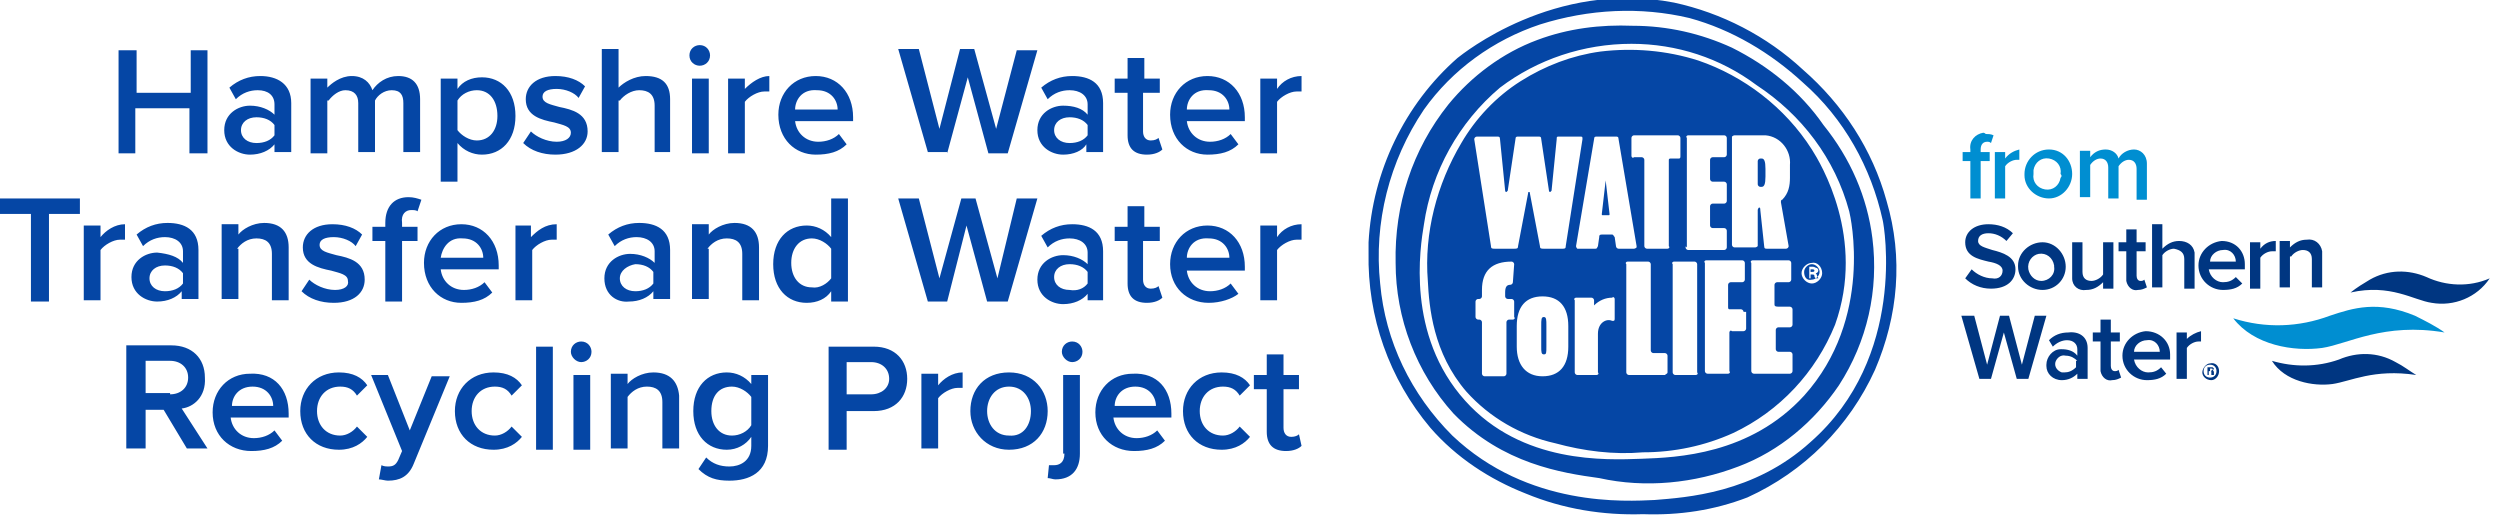
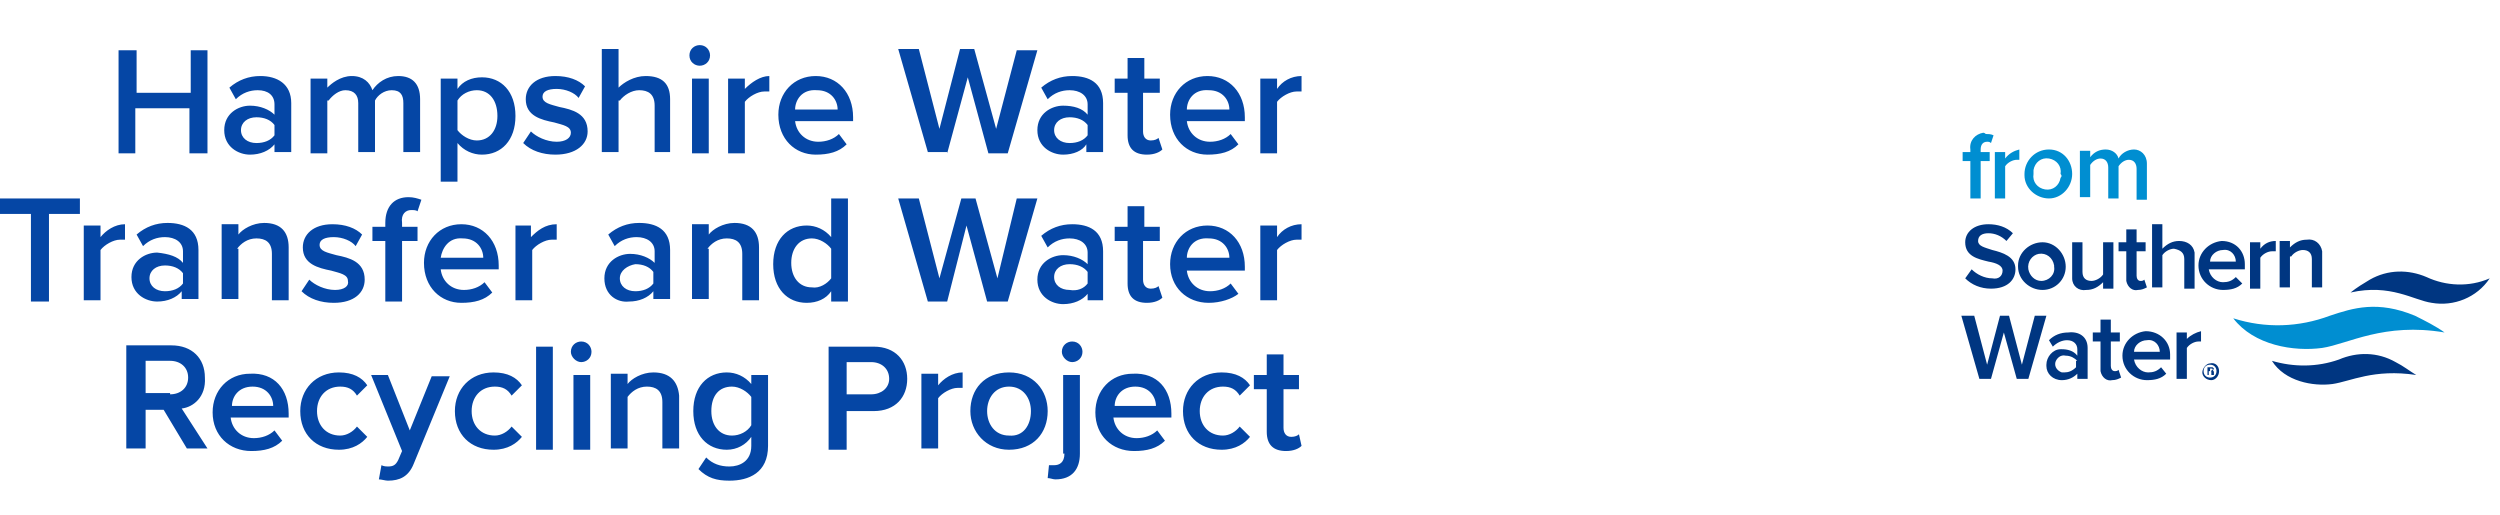
<svg xmlns="http://www.w3.org/2000/svg" version="1.1" id="Layer_1" x="0px" y="0px" viewBox="0 0 194 40" style="enable-background:new 0 0 194 40;" xml:space="preserve">
  <style type="text/css">
	.st0{fill:#0546A5;}
	.st1{fill:#008ED1;}
	.st2{fill:#003681;}
</style>
-   <path class="st0" d="M120,25.3v1.6c0,0.5,0,0.6-0.2,0.6c-0.2,0-0.2-0.2-0.2-0.6v-1.6c0-0.5,0-0.7,0.2-0.7  C120,24.6,120,24.8,120,25.3z M140.6,11.6c0.7,1.1,4.2,6.9,1.8,13.6c-1.5,3.7-4.3,6.7-7.9,8.4c-2.2,1-4.6,1.5-7,1.5  c-2.3,0.2-4.6-0.1-6.8-0.7c-2.7-0.6-5.1-2-6.9-4c-2.6-3-2.9-6.6-3-8.6c-0.3-3.7,0.7-7.5,2.6-10.7c1.1-1.9,2.7-3.6,4.6-4.8  c1.9-1.2,4-2,6.2-2.3c2.5-0.3,5.1-0.1,7.6,0.7C135.3,5.9,138.5,8.3,140.6,11.6z M130.8,19.2c0,0.1,0.1,0.2,0.2,0.2h2.8c0,0,0,0,0,0  c0.1,0,0.2-0.1,0.2-0.2v-1.3c0,0,0,0,0,0c0-0.1-0.1-0.2-0.2-0.2h-0.9c0,0,0,0,0,0c-0.1,0-0.2-0.1-0.2-0.2v-1.5c0,0,0,0,0,0  c0-0.1,0.1-0.2,0.2-0.2h0.9c0,0,0,0,0,0c0.1,0,0.2-0.1,0.2-0.2v-1.3c0,0,0,0,0,0c0-0.1-0.1-0.2-0.2-0.2h-0.9c0,0,0,0,0,0  c-0.1,0-0.2-0.1-0.2-0.2v-1.5c0,0,0,0,0,0c0-0.1,0.1-0.2,0.2-0.2h0.9c0,0,0,0,0,0c0.1,0,0.2-0.1,0.2-0.2v-1.3c0,0,0,0,0,0  c0-0.1-0.1-0.2-0.2-0.2H131c0,0,0,0,0,0c-0.1,0-0.2,0.1-0.1,0.2V19.2C130.8,19.1,130.8,19.1,130.8,19.2z M117.5,20.5  c0-0.1-0.1-0.2-0.2-0.2c-1.5,0-2.3,0.7-2.3,2.2v0.5c0,0,0,0,0,0c0,0.1-0.1,0.2-0.2,0.2h-0.1c0,0,0,0,0,0c-0.1,0-0.2,0.1-0.2,0.2v1.2  c0,0,0,0,0,0c0,0.1,0.1,0.2,0.2,0.2h0.1c0,0,0,0,0,0c0.1,0,0.2,0.1,0.2,0.2v4c0,0,0,0,0,0c0,0.1,0.1,0.2,0.2,0.2h1.5c0,0,0,0,0,0  c0.1,0,0.2-0.1,0.2-0.2v-4c0,0,0,0,0,0c0-0.1,0.1-0.2,0.2-0.2h0.3c0,0,0,0,0,0c0.1,0,0.2-0.1,0.1-0.2v-1.2c0,0,0,0,0,0  c0-0.1-0.1-0.2-0.2-0.2h-0.3c0,0,0,0,0,0c-0.1,0-0.2-0.1-0.2-0.2v-0.3c0-0.4,0.1-0.6,0.4-0.6c0,0,0,0,0,0c0.1,0,0.2-0.1,0.2-0.2  L117.5,20.5C117.5,20.5,117.5,20.5,117.5,20.5z M117.8,19.1l0.8-4.2c0,0,0,0,0,0c0,0,0.1,0,0.1,0l0.8,4.2c0,0.2,0.1,0.2,0.3,0.2h1.5  c0.2,0,0.2-0.1,0.2-0.2l1.3-8.3c0-0.2,0-0.2-0.2-0.2h-1.6c-0.2,0-0.2,0-0.2,0.2l-0.4,4c0,0,0,0-0.1,0.1c0,0-0.1,0-0.1-0.1l-0.6-4  c0-0.2-0.1-0.2-0.2-0.2h-1.6c-0.1,0-0.2,0-0.2,0.2l-0.6,4c0,0,0,0-0.1,0.1c0,0-0.1,0-0.1-0.1l-0.4-4c0-0.2-0.1-0.2-0.2-0.2h-1.6  c-0.1,0-0.2,0.1-0.2,0.2l1.3,8.3c0,0.2,0.1,0.2,0.3,0.2h1.5h0C117.7,19.3,117.8,19.3,117.8,19.1z M121.7,25.3c0-1.5-0.7-2.3-2-2.3  c-1.3,0-2,0.8-2,2.3v1.6c0,1.4,0.7,2.3,2,2.3c1.3,0,2-0.8,2-2.3V25.3z M125.3,23.2c0-0.1-0.1-0.2-0.2-0.1c-0.5,0-1,0.2-1.4,0.6  c0,0,0,0,0-0.1v-0.3c0,0,0,0,0,0c0-0.1-0.1-0.2-0.2-0.2h-1.2c0,0,0,0,0,0c-0.1,0-0.2,0.1-0.1,0.2v5.6c0,0,0,0,0,0  c0,0.1,0.1,0.2,0.2,0.2h1.5c0,0,0,0,0,0c0.1,0,0.2-0.1,0.1-0.2v-3c0-0.9,0.7-1.2,1.1-1c0,0,0,0,0.1,0c0.1,0,0.1-0.1,0.1-0.2V23.2  C125.3,23.2,125.3,23.2,125.3,23.2z M126.8,19.3c0.1,0,0.2-0.1,0.2-0.1c0,0,0,0,0-0.1h0l-1.4-8.3c0-0.2-0.1-0.2-0.2-0.2h-1.5  c-0.1,0-0.2,0-0.2,0.2l-1.4,8.3c0,0.1,0.1,0.2,0.1,0.2h1.4c0.1,0,0.1,0,0.2-0.2l0.1-0.7c0-0.1,0-0.2,0.2-0.2h0.8  c0.1,0,0.1,0.1,0.2,0.2l0.1,0.7c0,0.1,0.1,0.2,0.2,0.2H126.8z M129.4,28.9l0-1.3c0,0,0,0,0,0c0-0.1-0.1-0.2-0.2-0.2h-0.9  c0,0,0,0,0,0c-0.1,0-0.2-0.1-0.2-0.2v-6.7c0,0,0,0,0,0c0-0.1-0.1-0.2-0.2-0.2h-1.6c0,0,0,0,0,0c-0.1,0-0.2,0.1-0.1,0.2v8.4  c0,0,0,0,0,0c0,0.1,0.1,0.2,0.2,0.2h2.8c0,0,0,0,0,0C129.3,29,129.4,29,129.4,28.9z M129.7,12.3h0.6c0,0,0,0,0,0  c0.1,0,0.1-0.1,0.1-0.2v-1.4c0-0.1-0.1-0.2-0.2-0.2h-3.4c0,0,0,0,0,0c-0.1,0-0.2,0.1-0.2,0.2v1.4c0,0,0,0,0,0c0,0.1,0.1,0.2,0.2,0.1  h0.6c0,0,0,0,0,0c0.1,0,0.2,0.1,0.2,0.2v6.7c0,0,0,0,0,0c0,0.1,0.1,0.2,0.2,0.2h1.6c0,0,0,0,0,0c0.1,0,0.2-0.1,0.1-0.2v-6.7h0  c0,0,0,0,0,0C129.5,12.3,129.6,12.3,129.7,12.3z M131.7,20.5c0-0.1-0.1-0.2-0.2-0.2h-1.6c0,0,0,0,0,0c-0.1,0-0.2,0.1-0.1,0.2v8.4  c0,0,0,0,0,0c0,0.1,0.1,0.2,0.2,0.2h1.6c0,0,0,0,0,0c0.1,0,0.2-0.1,0.1-0.2V20.5C131.7,20.5,131.7,20.5,131.7,20.5z M135.3,24.2  c0-0.1-0.1-0.2-0.2-0.2h-0.9c0,0,0,0,0,0c-0.1,0-0.1-0.1-0.1-0.2v-1.7c0,0,0,0,0,0c0-0.1,0.1-0.2,0.2-0.2h0.9c0,0,0,0,0,0  c0.1,0,0.2-0.1,0.2-0.2v-1.3c0,0,0,0,0,0c0-0.1-0.1-0.2-0.2-0.2h-2.8c0,0,0,0,0,0c-0.1,0-0.2,0.1-0.1,0.2v8.4c0,0,0,0,0,0  c0,0.1,0.1,0.2,0.2,0.2h1.6c0,0,0,0,0,0c0.1,0,0.2-0.1,0.1-0.2v-3c0,0,0,0,0,0c0-0.1,0.1-0.2,0.2-0.1h0.9c0,0,0,0,0,0  c0.1,0,0.2-0.1,0.2-0.2V24.2C135.3,24.2,135.3,24.2,135.3,24.2z M137.7,23.6v-1.5c0,0,0,0,0,0c0-0.1,0.1-0.2,0.2-0.2h0.9  c0,0,0,0,0,0c0.1,0,0.2-0.1,0.2-0.2l0-1.3c0,0,0,0,0,0c0-0.1-0.1-0.2-0.2-0.2h-2.8c0,0,0,0,0,0c-0.1,0-0.2,0.1-0.1,0.2v8.4  c0,0,0,0,0,0c0,0.1,0.1,0.2,0.2,0.2h2.8c0,0,0,0,0,0c0.1,0,0.2-0.1,0.2-0.2v-1.3c0,0,0,0,0,0c0-0.1-0.1-0.2-0.2-0.2h-0.9  c0,0,0,0,0,0c-0.1,0-0.2-0.1-0.2-0.2v-1.5c0,0,0,0,0,0c0-0.1,0.1-0.2,0.2-0.2h0.9c0,0,0,0,0,0c0.1,0,0.2-0.1,0.2-0.2V24c0,0,0,0,0,0  c0-0.1-0.1-0.2-0.2-0.2h-0.9c0,0,0,0,0,0C137.7,23.8,137.7,23.7,137.7,23.6z M138.9,13.8L138.9,13.8l0-1c0.1-1.1-0.7-2.2-1.9-2.3  c-0.1,0-0.2,0-0.3,0h-2.1c-0.1,0-0.2,0.1-0.2,0.1c0,0,0,0,0,0v8.4c0,0.1,0.1,0.2,0.2,0.2c0,0,0,0,0,0h1.6c0.1,0,0.2-0.1,0.2-0.1  c0,0,0,0,0,0v-2.8c0-0.1,0.1-0.2,0.1-0.2h0c0.1,0,0.1,0.1,0.1,0.2l0.3,2.8c0,0.2,0.1,0.2,0.2,0.2h1.5c0.1,0,0.2-0.1,0.2-0.2  l-0.6-3.4c0-0.1,0-0.2,0.1-0.2C138.8,15,138.9,14.4,138.9,13.8z M140.6,20.4c-0.4,0-0.8,0.4-0.8,0.8c0,0,0,0,0,0  c0,0.4,0.4,0.8,0.8,0.8c0,0,0,0,0,0c0.4,0,0.8-0.4,0.8-0.8c0,0,0,0,0,0C141.4,20.7,141,20.3,140.6,20.4  C140.6,20.4,140.6,20.4,140.6,20.4z M124.6,14C124.6,14,124.6,14,124.6,14l-0.3,2.6c0,0.1,0,0.1,0.1,0.1h0.4c0.1,0,0.1,0,0.1-0.1  L124.6,14C124.7,14,124.7,14,124.6,14z M136.7,12.3h-0.1c0,0,0,0,0,0c-0.1,0-0.2,0.1-0.2,0.2v1.8c0,0,0,0,0,0c0,0.1,0.1,0.2,0.2,0.2  h0.1c0.2,0,0.3-0.2,0.3-0.8v-0.6C137,12.5,136.9,12.3,136.7,12.3z M140.8,21c0-0.1-0.1-0.1-0.2-0.1c0,0-0.1,0-0.1,0l0,0.2h0.1  C140.7,21.1,140.8,21.1,140.8,21z M140,21.1c0-0.3,0.3-0.6,0.6-0.6c0,0,0,0,0,0c0.3,0,0.6,0.3,0.6,0.6c0,0,0,0,0,0  c0,0.3-0.3,0.6-0.6,0.6c0,0,0,0,0,0C140.2,21.8,140,21.5,140,21.1L140,21.1C140,21.1,140,21.1,140,21.1z M140.3,21.6h0.2v-0.3h0.1  c0.1,0,0.2,0,0.2,0.1c0,0.1,0,0.1,0.1,0.2h0.2c0-0.1-0.1-0.1-0.1-0.2c0-0.1-0.1-0.2-0.1-0.2v0c0.1,0,0.2-0.1,0.2-0.2  c0-0.1,0-0.1-0.1-0.2c-0.1,0-0.2-0.1-0.3-0.1c-0.1,0-0.2,0-0.3,0V21.6z M145.3,18.5c0.5,4-0.4,8-2.6,11.4c-1.9,2.8-4.6,5.1-7.8,6.3  c-3.4,1.3-7.2,1.7-10.8,0.9c-2.9-0.4-7.5-1.1-11.3-5c-2.9-3.2-4.5-7.4-4.5-11.7c-0.1-4.5,1.3-8.8,4.1-12.3c1.8-2.2,4.2-4,6.9-5  c2.4-0.9,4.9-1.2,7.4-1.1c2.7,0,5.3,0.6,7.7,1.7c2.8,1.4,5.3,3.4,7.1,6l0,0C143.6,12.3,144.9,15.3,145.3,18.5z M143.5,16.4  c-1.1-4.1-3.7-7.5-7.2-9.8c-2.8-2.1-6.2-3.2-9.7-3.2c-3.7,0-7.3,1.2-10.2,3.4c-3.2,2.7-5.3,6.5-5.9,10.6c-0.3,1.8-1.4,8.6,3.2,13.7  c4.4,4.9,10.9,4.6,13.7,4.5c2.7-0.1,8.4-0.3,12.6-4.9v0C145.4,24.7,143.6,16.8,143.5,16.4z M145.5,28.7c-2,4.4-5.5,7.9-9.9,9.9  c-2.6,1-5.3,1.4-8.1,1.3c-3.1,0.1-6.2-0.4-9.1-1.6c-2.8-1.1-5.4-2.8-7.4-5.1c-3.2-3.8-4.9-8.6-4.8-13.6c0-0.3,0-0.6,0-0.8  c0.3-5.5,2.8-10.7,6.9-14.3c0.4-0.3,7.5-6.1,16.8-4.3c3.7,0.8,7.2,2.6,10,5.2c3.1,2.7,5.4,6.2,6.5,10.2l0,0  C147.7,20,147.3,24.5,145.5,28.7z M146.1,17.1c-0.9-4.1-3-7.9-6.2-10.7c-2.5-2.3-5.5-4.1-8.8-5c-3.8-0.9-7.8-0.7-11.6,0.5  c-3.6,1.2-6.8,3.5-9,6.6c-2.7,4-3.9,8.8-3.4,13.5c0.4,4.5,2.4,8.6,5.6,11.8c5.9,5.6,13.5,5.1,15.7,5c2.4-0.2,7.7-0.5,12.1-4.5h0  C148,27.7,146.2,17.5,146.1,17.1z" />
  <path class="st0" d="M14.7,3.9h1.4v8h-1.4V8.4h-4.2v3.5H9.2v-8h1.4v3.3h4.2V3.9z M22.6,8v3.8h-1.3v-0.6c-0.4,0.5-1.1,0.8-1.9,0.8  c-0.9,0-2-0.6-2-1.9c0-1.3,1.1-1.9,2-1.9c0.8,0,1.5,0.3,1.9,0.7V8.1C21.3,7.4,20.8,7,20,7c-0.6,0-1.2,0.2-1.7,0.7l-0.5-0.9  c0.7-0.6,1.5-0.9,2.4-0.9C21.5,5.9,22.6,6.5,22.6,8z M21.3,9.7c-0.3-0.4-0.8-0.6-1.4-0.6c-0.7,0-1.2,0.4-1.2,1c0,0.6,0.5,1,1.2,1  c0.6,0,1.1-0.2,1.4-0.6V9.7z M25.5,7.8C25.8,7.4,26.3,7,26.8,7c0.7,0,1,0.4,1,1v3.8h1.3V7.8C29.3,7.4,29.8,7,30.4,7  c0.7,0,0.9,0.4,0.9,1v3.8h1.3V7.7c0-1.2-0.6-1.8-1.7-1.8c-0.9,0-1.6,0.5-2,1.1c-0.2-0.6-0.7-1.1-1.6-1.1c-0.9,0-1.6,0.6-1.9,0.9V6.1  h-1.3v5.8h1.3V7.8z M35.5,14.1h-1.3v-8h1.3v0.8c0.4-0.6,1.1-0.9,1.9-0.9c1.5,0,2.6,1.1,2.6,3s-1.1,3-2.6,3c-0.7,0-1.4-0.3-1.9-0.9  V14.1z M35.5,10.1c0.3,0.4,0.9,0.8,1.5,0.8c1,0,1.6-0.8,1.6-1.9C38.6,7.8,38,7,37,7c-0.6,0-1.2,0.3-1.5,0.8V10.1z M45.6,10.2  c0-1.4-1.2-1.7-2.2-1.9c-0.7-0.2-1.3-0.3-1.3-0.8c0-0.4,0.4-0.6,1.1-0.6c0.7,0,1.4,0.3,1.7,0.7l0.5-0.9c-0.5-0.5-1.3-0.8-2.3-0.8  c-1.5,0-2.3,0.8-2.3,1.8c0,1.3,1.2,1.6,2.2,1.8c0.7,0.2,1.3,0.3,1.3,0.8c0,0.4-0.4,0.7-1.1,0.7c-0.8,0-1.6-0.4-2-0.8l-0.6,0.9  c0.6,0.6,1.5,0.9,2.5,0.9C44.7,12,45.6,11.2,45.6,10.2z M48.1,7.8C48.4,7.4,49,7,49.6,7c0.7,0,1.2,0.3,1.2,1.2v3.6H52V7.7  c0-1.2-0.6-1.8-1.9-1.8c-0.9,0-1.7,0.5-2.1,0.9v-3h-1.3v8h1.3V7.8z M54.3,5.1c0.4,0,0.8-0.3,0.8-0.8c0-0.4-0.3-0.8-0.8-0.8  c-0.4,0-0.8,0.3-0.8,0.8C53.5,4.8,53.9,5.1,54.3,5.1z M53.7,11.9h1.3V6.1h-1.3V11.9z M57.8,6.9V6.1h-1.3v5.8h1.3V7.9  c0.3-0.4,1-0.8,1.5-0.8c0.2,0,0.3,0,0.4,0V5.9C59,5.9,58.3,6.4,57.8,6.9z M60.4,8.9c0-1.7,1.2-3,2.9-3c1.7,0,2.9,1.3,2.9,3.2v0.3  h-4.5c0.1,0.9,0.8,1.6,1.8,1.6c0.6,0,1.2-0.2,1.6-0.6l0.6,0.8c-0.6,0.6-1.4,0.8-2.4,0.8C61.7,12,60.4,10.8,60.4,8.9z M61.7,8.5h3.3  c0-0.7-0.5-1.5-1.6-1.5C62.2,6.9,61.7,7.8,61.7,8.5z M73.5,11.9L75.1,6l1.6,5.9h1.5l2.3-8h-1.6L77.3,10l-1.7-6.2h-1.1L72.9,10  l-1.6-6.2h-1.6l2.3,8H73.5z M84.4,8.9V8.1C84.4,7.4,83.8,7,83,7c-0.6,0-1.2,0.2-1.7,0.7l-0.5-0.9c0.7-0.6,1.5-0.9,2.4-0.9  c1.3,0,2.4,0.5,2.4,2.1v3.8h-1.3v-0.6C84,11.7,83.3,12,82.5,12c-0.9,0-2-0.6-2-1.9c0-1.3,1.1-1.9,2-1.9C83.3,8.2,84,8.4,84.4,8.9z   M84.4,9.7c-0.3-0.4-0.8-0.6-1.4-0.6c-0.7,0-1.2,0.4-1.2,1c0,0.6,0.5,1,1.2,1c0.6,0,1.1-0.2,1.4-0.6V9.7z M87.5,10.5  c0,1,0.5,1.5,1.5,1.5c0.6,0,1-0.2,1.2-0.4l-0.3-0.9c-0.1,0.1-0.3,0.2-0.6,0.2c-0.4,0-0.6-0.3-0.6-0.7v-3H90V6.1h-1.2V4.5h-1.3v1.6  h-1v1.1h1V10.5z M90.8,8.9c0-1.7,1.2-3,2.9-3c1.7,0,2.9,1.3,2.9,3.2v0.3h-4.5c0.1,0.9,0.8,1.6,1.8,1.6c0.6,0,1.2-0.2,1.6-0.6  l0.6,0.8c-0.6,0.6-1.4,0.8-2.4,0.8C92.1,12,90.8,10.8,90.8,8.9z M92.1,8.5h3.3c0-0.7-0.5-1.5-1.6-1.5C92.6,6.9,92.1,7.8,92.1,8.5z   M99.1,7.9c0.3-0.4,1-0.8,1.5-0.8c0.2,0,0.3,0,0.4,0V5.9c-0.8,0-1.5,0.4-1.9,1V6.1h-1.3v5.8h1.3V7.9z M0,16.6h2.4v6.8h1.4v-6.8h2.4  v-1.2H0V16.6z M7.8,18.4v-0.9H6.5v5.8h1.3v-3.9c0.3-0.4,1-0.8,1.5-0.8c0.2,0,0.3,0,0.4,0v-1.2C8.9,17.4,8.2,17.9,7.8,18.4z   M14.2,20.4v-0.9c0-0.7-0.6-1.1-1.4-1.1c-0.6,0-1.2,0.2-1.7,0.7l-0.5-0.9c0.7-0.6,1.5-0.9,2.4-0.9c1.3,0,2.4,0.5,2.4,2.1v3.8h-1.3  v-0.6c-0.4,0.5-1.1,0.8-1.9,0.8c-0.9,0-2-0.6-2-1.9c0-1.3,1.1-1.9,2-1.9C13.1,19.7,13.8,19.9,14.2,20.4z M14.2,21.2  c-0.3-0.4-0.8-0.6-1.4-0.6c-0.7,0-1.2,0.4-1.2,1c0,0.6,0.5,1,1.2,1c0.6,0,1.1-0.2,1.4-0.6V21.2z M18.4,19.3c0.3-0.4,0.8-0.8,1.5-0.8  c0.7,0,1.2,0.3,1.2,1.2v3.6h1.3v-4.1c0-1.2-0.6-1.9-1.9-1.9c-0.9,0-1.7,0.5-2,0.9v-0.8h-1.3v5.8h1.3V19.3z M26,22.5  c-0.8,0-1.6-0.4-2-0.8l-0.6,0.9c0.6,0.6,1.5,0.9,2.5,0.9c1.6,0,2.4-0.8,2.4-1.8c0-1.4-1.2-1.7-2.2-1.9c-0.7-0.2-1.3-0.3-1.3-0.8  c0-0.4,0.4-0.6,1.1-0.6c0.7,0,1.4,0.3,1.7,0.7l0.5-0.9c-0.5-0.5-1.3-0.8-2.3-0.8c-1.5,0-2.3,0.8-2.3,1.8c0,1.3,1.2,1.6,2.2,1.8  c0.7,0.2,1.3,0.3,1.3,0.8C27.1,22.2,26.7,22.5,26,22.5z M31.9,16.3c0.2,0,0.4,0,0.5,0.1l0.3-0.9c-0.3-0.1-0.6-0.2-1-0.2  c-1.1,0-1.8,0.7-1.8,2v0.3h-1v1.1h1v4.7h1.3v-4.7h1.2v-1.1h-1.2v-0.3C31.1,16.6,31.5,16.3,31.9,16.3z M32.9,20.4c0-1.7,1.2-3,2.9-3  c1.7,0,2.9,1.3,2.9,3.2v0.3h-4.5c0.1,0.9,0.8,1.6,1.8,1.6c0.6,0,1.2-0.2,1.6-0.6l0.6,0.8c-0.6,0.6-1.4,0.8-2.4,0.8  C34.2,23.5,32.9,22.3,32.9,20.4z M34.2,20h3.3c0-0.7-0.5-1.5-1.6-1.5C34.8,18.4,34.3,19.3,34.2,20z M41.2,18.4v-0.9H40v5.8h1.3v-3.9  c0.3-0.4,1-0.8,1.5-0.8c0.2,0,0.3,0,0.4,0v-1.2C42.3,17.4,41.7,17.9,41.2,18.4z M46.9,21.6c0-1.3,1.1-1.9,2-1.9  c0.8,0,1.5,0.3,1.9,0.7v-0.9c0-0.7-0.6-1.1-1.4-1.1c-0.6,0-1.2,0.2-1.7,0.7l-0.5-0.9c0.7-0.6,1.5-0.9,2.4-0.9c1.3,0,2.4,0.5,2.4,2.1  v3.8h-1.3v-0.6c-0.4,0.5-1.1,0.8-1.9,0.8C47.9,23.5,46.9,22.9,46.9,21.6z M48.1,21.6c0,0.6,0.5,1,1.2,1c0.6,0,1.1-0.2,1.4-0.6v-0.9  c-0.3-0.4-0.8-0.6-1.4-0.6C48.7,20.6,48.1,21,48.1,21.6z M54.9,19.3c0.3-0.4,0.8-0.8,1.5-0.8c0.7,0,1.2,0.3,1.2,1.2v3.6h1.3v-4.1  c0-1.2-0.6-1.9-1.9-1.9c-0.9,0-1.7,0.5-2,0.9v-0.8h-1.3v5.8h1.3V19.3z M64.5,22.6c-0.4,0.6-1.1,0.9-1.9,0.9c-1.5,0-2.6-1.1-2.6-3  c0-1.9,1.1-3,2.6-3c0.7,0,1.4,0.3,1.9,0.9v-3h1.3v8h-1.3V22.6z M64.5,21.6v-2.3c-0.3-0.4-0.9-0.8-1.5-0.8c-1,0-1.6,0.8-1.6,1.9  c0,1.1,0.6,1.9,1.6,1.9C63.6,22.4,64.2,22,64.5,21.6z M78.2,23.4l2.3-8h-1.6l-1.5,6.2l-1.7-6.2h-1.1l-1.7,6.2l-1.6-6.2h-1.6l2.3,8  h1.5l1.5-5.9l1.6,5.9H78.2z M84.4,23.4v-0.6c-0.4,0.5-1.1,0.8-1.9,0.8c-0.9,0-2-0.6-2-1.9c0-1.3,1.1-1.9,2-1.9  c0.8,0,1.5,0.3,1.9,0.7v-0.9c0-0.7-0.6-1.1-1.4-1.1c-0.6,0-1.2,0.2-1.7,0.7l-0.5-0.9c0.7-0.6,1.5-0.9,2.4-0.9c1.3,0,2.4,0.5,2.4,2.1  v3.8H84.4z M84.4,22v-0.9c-0.3-0.4-0.8-0.6-1.4-0.6c-0.7,0-1.2,0.4-1.2,1c0,0.6,0.5,1,1.2,1C83.6,22.6,84.1,22.4,84.4,22z M87.5,22  c0,1,0.5,1.5,1.5,1.5c0.6,0,1-0.2,1.2-0.4l-0.3-0.9c-0.1,0.1-0.3,0.2-0.6,0.2c-0.4,0-0.6-0.3-0.6-0.7v-3H90v-1.1h-1.2V16h-1.3v1.6  h-1v1.1h1V22z M93.8,23.5c-1.7,0-3-1.2-3-3c0-1.7,1.2-3,2.9-3c1.7,0,2.9,1.3,2.9,3.2v0.3h-4.5c0.1,0.9,0.8,1.6,1.8,1.6  c0.6,0,1.2-0.2,1.6-0.6l0.6,0.8C95.6,23.2,94.7,23.5,93.8,23.5z M92.1,20h3.3c0-0.7-0.5-1.5-1.6-1.5C92.6,18.4,92.1,19.3,92.1,20z   M99.1,19.4c0.3-0.4,1-0.8,1.5-0.8c0.2,0,0.3,0,0.4,0v-1.2c-0.8,0-1.5,0.4-1.9,1v-0.9h-1.3v5.8h1.3V19.4z M14.1,31.7l2,3.1h-1.6  l-1.8-3h-1.4v3H9.8v-8h3.5c1.6,0,2.6,1,2.6,2.5C16,30.8,15,31.6,14.1,31.7z M13.2,30.6c0.8,0,1.4-0.5,1.4-1.3s-0.6-1.3-1.4-1.3h-1.9  v2.5H13.2z M22.4,32.1v0.3h-4.5c0.1,0.9,0.8,1.6,1.8,1.6c0.6,0,1.2-0.2,1.6-0.6l0.6,0.8c-0.6,0.6-1.4,0.8-2.4,0.8c-1.7,0-3-1.2-3-3  c0-1.7,1.2-3,2.9-3C21.3,28.9,22.4,30.2,22.4,32.1z M21.2,31.5c0-0.7-0.5-1.5-1.6-1.5c-1.1,0-1.6,0.8-1.6,1.5H21.2z M26.4,30  c0.6,0,1,0.2,1.3,0.7l0.8-0.8c-0.4-0.6-1.1-1-2.2-1c-1.8,0-3,1.3-3,3c0,1.8,1.2,3,3,3c1.1,0,1.8-0.5,2.2-1l-0.8-0.8  c-0.3,0.4-0.8,0.7-1.3,0.7c-1.1,0-1.8-0.8-1.8-1.9S25.3,30,26.4,30z M31.8,33.4l-1.7-4.3h-1.3l2.4,5.9l-0.3,0.7  c-0.2,0.4-0.4,0.5-0.8,0.5c-0.1,0-0.3,0-0.5-0.1l-0.2,1.1c0.2,0,0.5,0.1,0.7,0.1c0.9,0,1.6-0.3,2-1.3l2.8-6.8h-1.4L31.8,33.4z   M38.4,30c0.6,0,1,0.2,1.3,0.7l0.8-0.8c-0.4-0.6-1.1-1-2.2-1c-1.8,0-3,1.3-3,3c0,1.8,1.2,3,3,3c1.1,0,1.8-0.5,2.2-1l-0.8-0.8  c-0.3,0.4-0.8,0.7-1.3,0.7c-1.1,0-1.8-0.8-1.8-1.9S37.3,30,38.4,30z M41.6,34.9h1.3v-8h-1.3V34.9z M45.1,26.5  c-0.4,0-0.8,0.3-0.8,0.8c0,0.4,0.4,0.8,0.8,0.8c0.4,0,0.8-0.3,0.8-0.8C45.9,26.9,45.6,26.5,45.1,26.5z M44.5,34.9h1.3v-5.8h-1.3  V34.9z M50.7,28.9c-0.9,0-1.7,0.5-2,0.9v-0.8h-1.3v5.8h1.3v-4c0.3-0.4,0.8-0.8,1.5-0.8c0.7,0,1.2,0.3,1.2,1.2v3.6h1.3v-4.1  C52.6,29.6,52,28.9,50.7,28.9z M58.3,29.1h1.3v5.5c0,2.1-1.5,2.7-3,2.7c-1,0-1.7-0.2-2.4-0.9l0.6-0.9c0.5,0.5,1.1,0.7,1.8,0.7  c0.8,0,1.7-0.4,1.7-1.6v-0.7c-0.4,0.6-1.1,1-1.9,1c-1.5,0-2.6-1.1-2.6-3c0-1.9,1.1-3,2.6-3c0.7,0,1.4,0.3,1.9,0.9V29.1z M58.3,30.8  C58,30.4,57.4,30,56.8,30c-1,0-1.6,0.7-1.6,1.9c0,1.1,0.6,1.9,1.6,1.9c0.6,0,1.2-0.3,1.5-0.8V30.8z M70.4,29.4  c0,1.4-0.9,2.5-2.6,2.5h-2.1v3h-1.4v-8h3.5C69.5,26.9,70.4,28,70.4,29.4z M69,29.4c0-0.8-0.6-1.3-1.4-1.3h-1.9v2.5h1.9  C68.4,30.6,69,30.1,69,29.4z M72.8,29.9v-0.9h-1.3v5.8h1.3v-3.9c0.3-0.4,1-0.8,1.5-0.8c0.2,0,0.3,0,0.4,0v-1.2  C73.9,28.9,73.2,29.4,72.8,29.9z M81.3,31.9c0,1.7-1.1,3-3,3c-1.8,0-3-1.4-3-3c0-1.7,1.1-3,3-3C80.2,28.9,81.3,30.3,81.3,31.9z   M80,31.9c0-1-0.6-1.9-1.7-1.9c-1.1,0-1.7,0.9-1.7,1.9c0,1,0.6,1.9,1.7,1.9C79.4,33.9,80,33,80,31.9z M83.2,26.5  c-0.4,0-0.8,0.3-0.8,0.8c0,0.4,0.4,0.8,0.8,0.8c0.4,0,0.8-0.3,0.8-0.8C84,26.9,83.7,26.5,83.2,26.5z M82.6,35.2  c0,0.7-0.4,0.9-0.8,0.9c-0.1,0-0.3,0-0.4,0l-0.1,1c0.2,0,0.4,0.1,0.6,0.1c1.3,0,1.9-0.8,1.9-2v-6.1h-1.3V35.2z M90.9,32.1v0.3h-4.5  c0.1,0.9,0.8,1.6,1.8,1.6c0.6,0,1.2-0.2,1.6-0.6l0.6,0.8c-0.6,0.6-1.4,0.8-2.4,0.8c-1.7,0-3-1.2-3-3c0-1.7,1.2-3,2.9-3  C89.8,28.9,90.9,30.2,90.9,32.1z M89.7,31.5c0-0.7-0.5-1.5-1.6-1.5c-1.1,0-1.6,0.8-1.6,1.5H89.7z M94.9,30c0.6,0,1,0.2,1.3,0.7  l0.8-0.8c-0.4-0.6-1.1-1-2.2-1c-1.8,0-3,1.3-3,3c0,1.8,1.2,3,3,3c1.1,0,1.8-0.5,2.2-1l-0.8-0.8c-0.3,0.4-0.8,0.7-1.3,0.7  c-1.1,0-1.8-0.8-1.8-1.9S93.8,30,94.9,30z M100.8,33.7c-0.1,0.1-0.3,0.2-0.6,0.2c-0.4,0-0.6-0.3-0.6-0.7v-3h1.2v-1.1h-1.2v-1.6h-1.3  v1.6h-1v1.1h1v3.3c0,1,0.5,1.5,1.5,1.5c0.6,0,1-0.2,1.2-0.4L100.8,33.7z" />
  <g id="Group_149">
    <path class="st1" d="M189.7,25.8c-4.7-0.8-7.5,0.9-9.5,1.2c-2.2,0.3-5.3-0.2-6.9-2.3c2.5,0.8,5.1,0.7,7.5-0.2   c1.8-0.6,3.7-1.2,6.6,0l0,0C188.2,24.9,189,25.3,189.7,25.8z M153.9,10.3c-0.6,0.1-1.1,0.6-1,1.3v0.2h-0.6v0.7h0.6v2.9h0.8v-2.9   h0.7v-0.7h-0.7v-0.2c0-0.4,0.2-0.6,0.5-0.6c0.1,0,0.2,0,0.3,0.1l0.2-0.6c-0.2-0.1-0.4-0.1-0.6-0.1C154,10.3,153.9,10.3,153.9,10.3z    M155.6,12.3v-0.5h-0.8v3.6h0.8v-2.5c0.2-0.3,0.6-0.5,0.9-0.5c0.1,0,0.2,0,0.2,0v-0.8C156.3,11.7,155.9,11.9,155.6,12.3z    M160.8,13.5C160.8,13.5,160.8,13.5,160.8,13.5c0,1-0.8,1.9-1.8,1.9c-1,0-1.9-0.8-1.9-1.8c0,0,0-0.1,0-0.1c0-1,0.8-1.9,1.9-1.9   S160.8,12.5,160.8,13.5z M159.9,13.5c0.1-0.6-0.3-1.1-0.9-1.2c-0.6-0.1-1.1,0.3-1.2,0.9c0,0.1,0,0.2,0,0.3   c-0.1,0.6,0.3,1.1,0.9,1.2c0.6,0.1,1.1-0.3,1.2-0.9C160,13.7,160,13.6,159.9,13.5z M165.6,11.6c-0.5,0-1,0.3-1.2,0.7   c-0.1-0.4-0.5-0.7-1-0.7c-0.5,0-0.9,0.2-1.2,0.6v-0.5h-0.8v3.6h0.8v-2.5c0.2-0.3,0.5-0.5,0.8-0.5c0.4,0,0.6,0.3,0.6,0.7v2.4h0.8   v-2.5c0.2-0.3,0.5-0.5,0.8-0.5c0.4,0,0.6,0.3,0.6,0.7l0,2.4h0.8v-2.6c0-0.1,0-0.2,0-0.2C166.6,12,166.1,11.6,165.6,11.6z" />
    <path class="st2" d="M155.4,21c0-0.4-0.5-0.6-1.1-0.7c-0.8-0.2-1.8-0.4-1.8-1.5c0-0.8,0.7-1.4,1.8-1.4c0.7,0,1.4,0.2,1.9,0.7   l-0.5,0.6c-0.4-0.4-0.9-0.6-1.4-0.6c-0.5,0-0.8,0.2-0.8,0.6s0.5,0.5,1.1,0.7c0.8,0.2,1.8,0.5,1.8,1.5c0,0.8-0.6,1.5-1.9,1.5   c-0.8,0-1.5-0.3-2-0.8l0.5-0.7c0.4,0.4,1,0.7,1.6,0.7C155.1,21.7,155.4,21.4,155.4,21z M156.6,20.7c0,0,0-0.1,0-0.1   c0-1,0.9-1.8,1.9-1.8c1,0,1.8,0.9,1.8,1.9c0,1-0.8,1.8-1.8,1.8C157.5,22.5,156.6,21.7,156.6,20.7z M157.4,20.9   c0.1,0.5,0.5,0.9,1,0.9c0.6,0,1.1-0.5,1-1.1c0,0,0-0.1,0-0.1c-0.1-0.6-0.6-1-1.2-0.9C157.7,19.8,157.3,20.3,157.4,20.9z    M161.9,22.5c0.5,0,0.9-0.2,1.3-0.6l0,0.5h0.8v-3.6h-0.8v2.5c-0.2,0.3-0.6,0.5-0.9,0.5c-0.4,0-0.7-0.2-0.7-0.7v-2.3h-0.8v2.5   c0,0.1,0,0.2,0,0.3C160.8,22.2,161.3,22.6,161.9,22.5z M165,21.6L165,21.6c0,0.1,0,0.1,0,0.2c0.1,0.5,0.5,0.8,0.9,0.7   c0.3,0,0.5-0.1,0.7-0.2l-0.2-0.6c-0.1,0.1-0.2,0.1-0.3,0.1c-0.2,0-0.3-0.2-0.3-0.4v-1.9h0.7v-0.7h-0.7v-1H165v1h-0.6v0.7h0.6V21.6z    M169.5,20.1v2.3h0.8v-2.5c0-0.1,0-0.2,0-0.3c-0.1-0.6-0.6-0.9-1.2-0.9c-0.5,0-0.9,0.2-1.3,0.6v-1.9H167v4.9h0.8v-2.5   c0.2-0.3,0.6-0.5,0.9-0.5C169.2,19.4,169.5,19.6,169.5,20.1z M174.2,20.5c0,0.1,0,0.1,0,0.2v0.2h-2.8c0.1,0.6,0.6,1,1.1,1   c0.4,0,0.7-0.1,1-0.4L174,22c-0.4,0.4-0.9,0.5-1.5,0.5c-1,0-1.9-0.8-1.9-1.9c0-1,0.8-1.8,1.8-1.9v0   C173.5,18.7,174.2,19.5,174.2,20.5z M173.5,20.3c0-0.5-0.4-1-1-0.9c0,0,0,0,0,0c-0.5,0-1,0.4-1,0.9H173.5z M176.6,19.5v-0.8   c-0.5,0-0.9,0.2-1.2,0.6v-0.5h-0.8v3.6h0.8V20c0.2-0.3,0.6-0.5,0.9-0.5C176.5,19.5,176.5,19.5,176.6,19.5z M177.8,19.9   c0.2-0.3,0.6-0.5,0.9-0.5c0.4,0,0.7,0.2,0.7,0.7l0,2.2h0.8v-2.5c0-0.1,0-0.2,0-0.3c-0.1-0.6-0.6-1-1.2-0.9c-0.5,0-0.9,0.2-1.3,0.6   v-0.5h-0.8v3.6h0.8V19.9z M157.9,24.5l-1,3.8l-1-3.8h-0.7l-1,3.8l-1-3.8h-1l1.4,4.9h0.9l1-3.6l1,3.6h0.9l1.4-4.9H157.9z M162,27   v2.4h-0.8l0-0.4c-0.3,0.3-0.7,0.5-1.2,0.5c-0.7,0-1.2-0.5-1.2-1.1c0,0,0,0,0-0.1c0-0.6,0.5-1.2,1.1-1.2c0,0,0.1,0,0.1,0   c0.4,0,0.9,0.1,1.2,0.5v-0.5c0-0.4-0.3-0.7-0.8-0.7c-0.4,0-0.8,0.2-1.1,0.5l-0.3-0.5c0.4-0.4,0.9-0.6,1.5-0.6   C161.3,25.7,162,26.1,162,27z M161.2,28c-0.2-0.2-0.5-0.4-0.9-0.4c-0.4-0.1-0.7,0.2-0.8,0.5c-0.1,0.4,0.2,0.7,0.5,0.8   c0.1,0,0.1,0,0.2,0c0.3,0,0.6-0.1,0.9-0.4V28z M164.1,28.8c-0.2,0-0.3-0.2-0.3-0.4v-1.9h0.7v-0.7h-0.7v-1h-0.8v1h-0.6v0.7h0.6v2.1   v0c0,0.1,0,0.1,0,0.2c0.1,0.5,0.5,0.8,0.9,0.7c0.3,0,0.5-0.1,0.7-0.2l-0.2-0.6C164.3,28.8,164.2,28.8,164.1,28.8z M168.4,27.5   c0,0.1,0,0.1,0,0.2v0.2h-2.8c0.1,0.6,0.6,1,1.1,1c0.4,0,0.7-0.1,1-0.4l0.4,0.5c-0.4,0.4-0.9,0.5-1.5,0.5c-1,0-1.9-0.8-1.9-1.9   c0-1,0.8-1.8,1.8-1.9v0C167.6,25.7,168.4,26.5,168.4,27.5z M167.6,27.3c0-0.5-0.4-1-1-0.9c0,0,0,0,0,0c-0.5,0-1,0.4-1,0.9h0H167.6z    M169.7,26.3v-0.5h-0.8l0,3.6h0.8V27c0.2-0.3,0.6-0.5,0.9-0.5c0.1,0,0.2,0,0.2,0v-0.8C170.4,25.8,170,26,169.7,26.3z M188.3,21.5   c-1.4-0.6-3-0.6-4.4,0.2l0,0c-0.5,0.3-1,0.6-1.5,1c3.1-0.7,4.9,0.6,6.3,0.8c1.7,0.3,3.5-0.4,4.5-1.9   C191.6,22.3,189.8,22.2,188.3,21.5z M185.9,28.1c-1.4-0.8-3-0.8-4.4-0.2c-1.7,0.6-3.5,0.6-5.2,0.1c1,1.6,3.2,2,4.7,1.8   c1.4-0.2,3.2-1.2,6.5-0.7C187,28.8,186.5,28.4,185.9,28.1L185.9,28.1z M171.8,28.9c0,0.1,0,0.1,0,0.2h-0.2c0,0,0-0.1,0-0.2   c0-0.1,0-0.1-0.1-0.1h-0.1v0.3h-0.1v-0.6c0.1,0,0.2,0,0.2,0c0.1,0,0.2,0,0.2,0c0,0,0.1,0.1,0.1,0.1c0,0.1-0.1,0.1-0.1,0.1v0   C171.8,28.8,171.8,28.9,171.8,28.9z M171.7,28.7c0-0.1,0-0.1-0.1-0.1c0,0-0.1,0-0.1,0l0,0.2h0.1C171.6,28.7,171.7,28.7,171.7,28.7z    M172.2,28.8C172.2,28.8,172.2,28.8,172.2,28.8c0,0.4-0.3,0.7-0.6,0.7c-0.4,0-0.7-0.3-0.7-0.6s0.3-0.7,0.6-0.7c0,0,0,0,0,0   C171.9,28.1,172.2,28.4,172.2,28.8z M172,28.8C172,28.8,172,28.8,172,28.8c0-0.3-0.2-0.5-0.5-0.5c-0.3,0-0.5,0.2-0.5,0.5   c0,0,0,0,0,0c0,0.3,0.2,0.5,0.5,0.5c0,0,0,0,0,0C171.8,29.3,172,29.1,172,28.8z" />
  </g>
</svg>